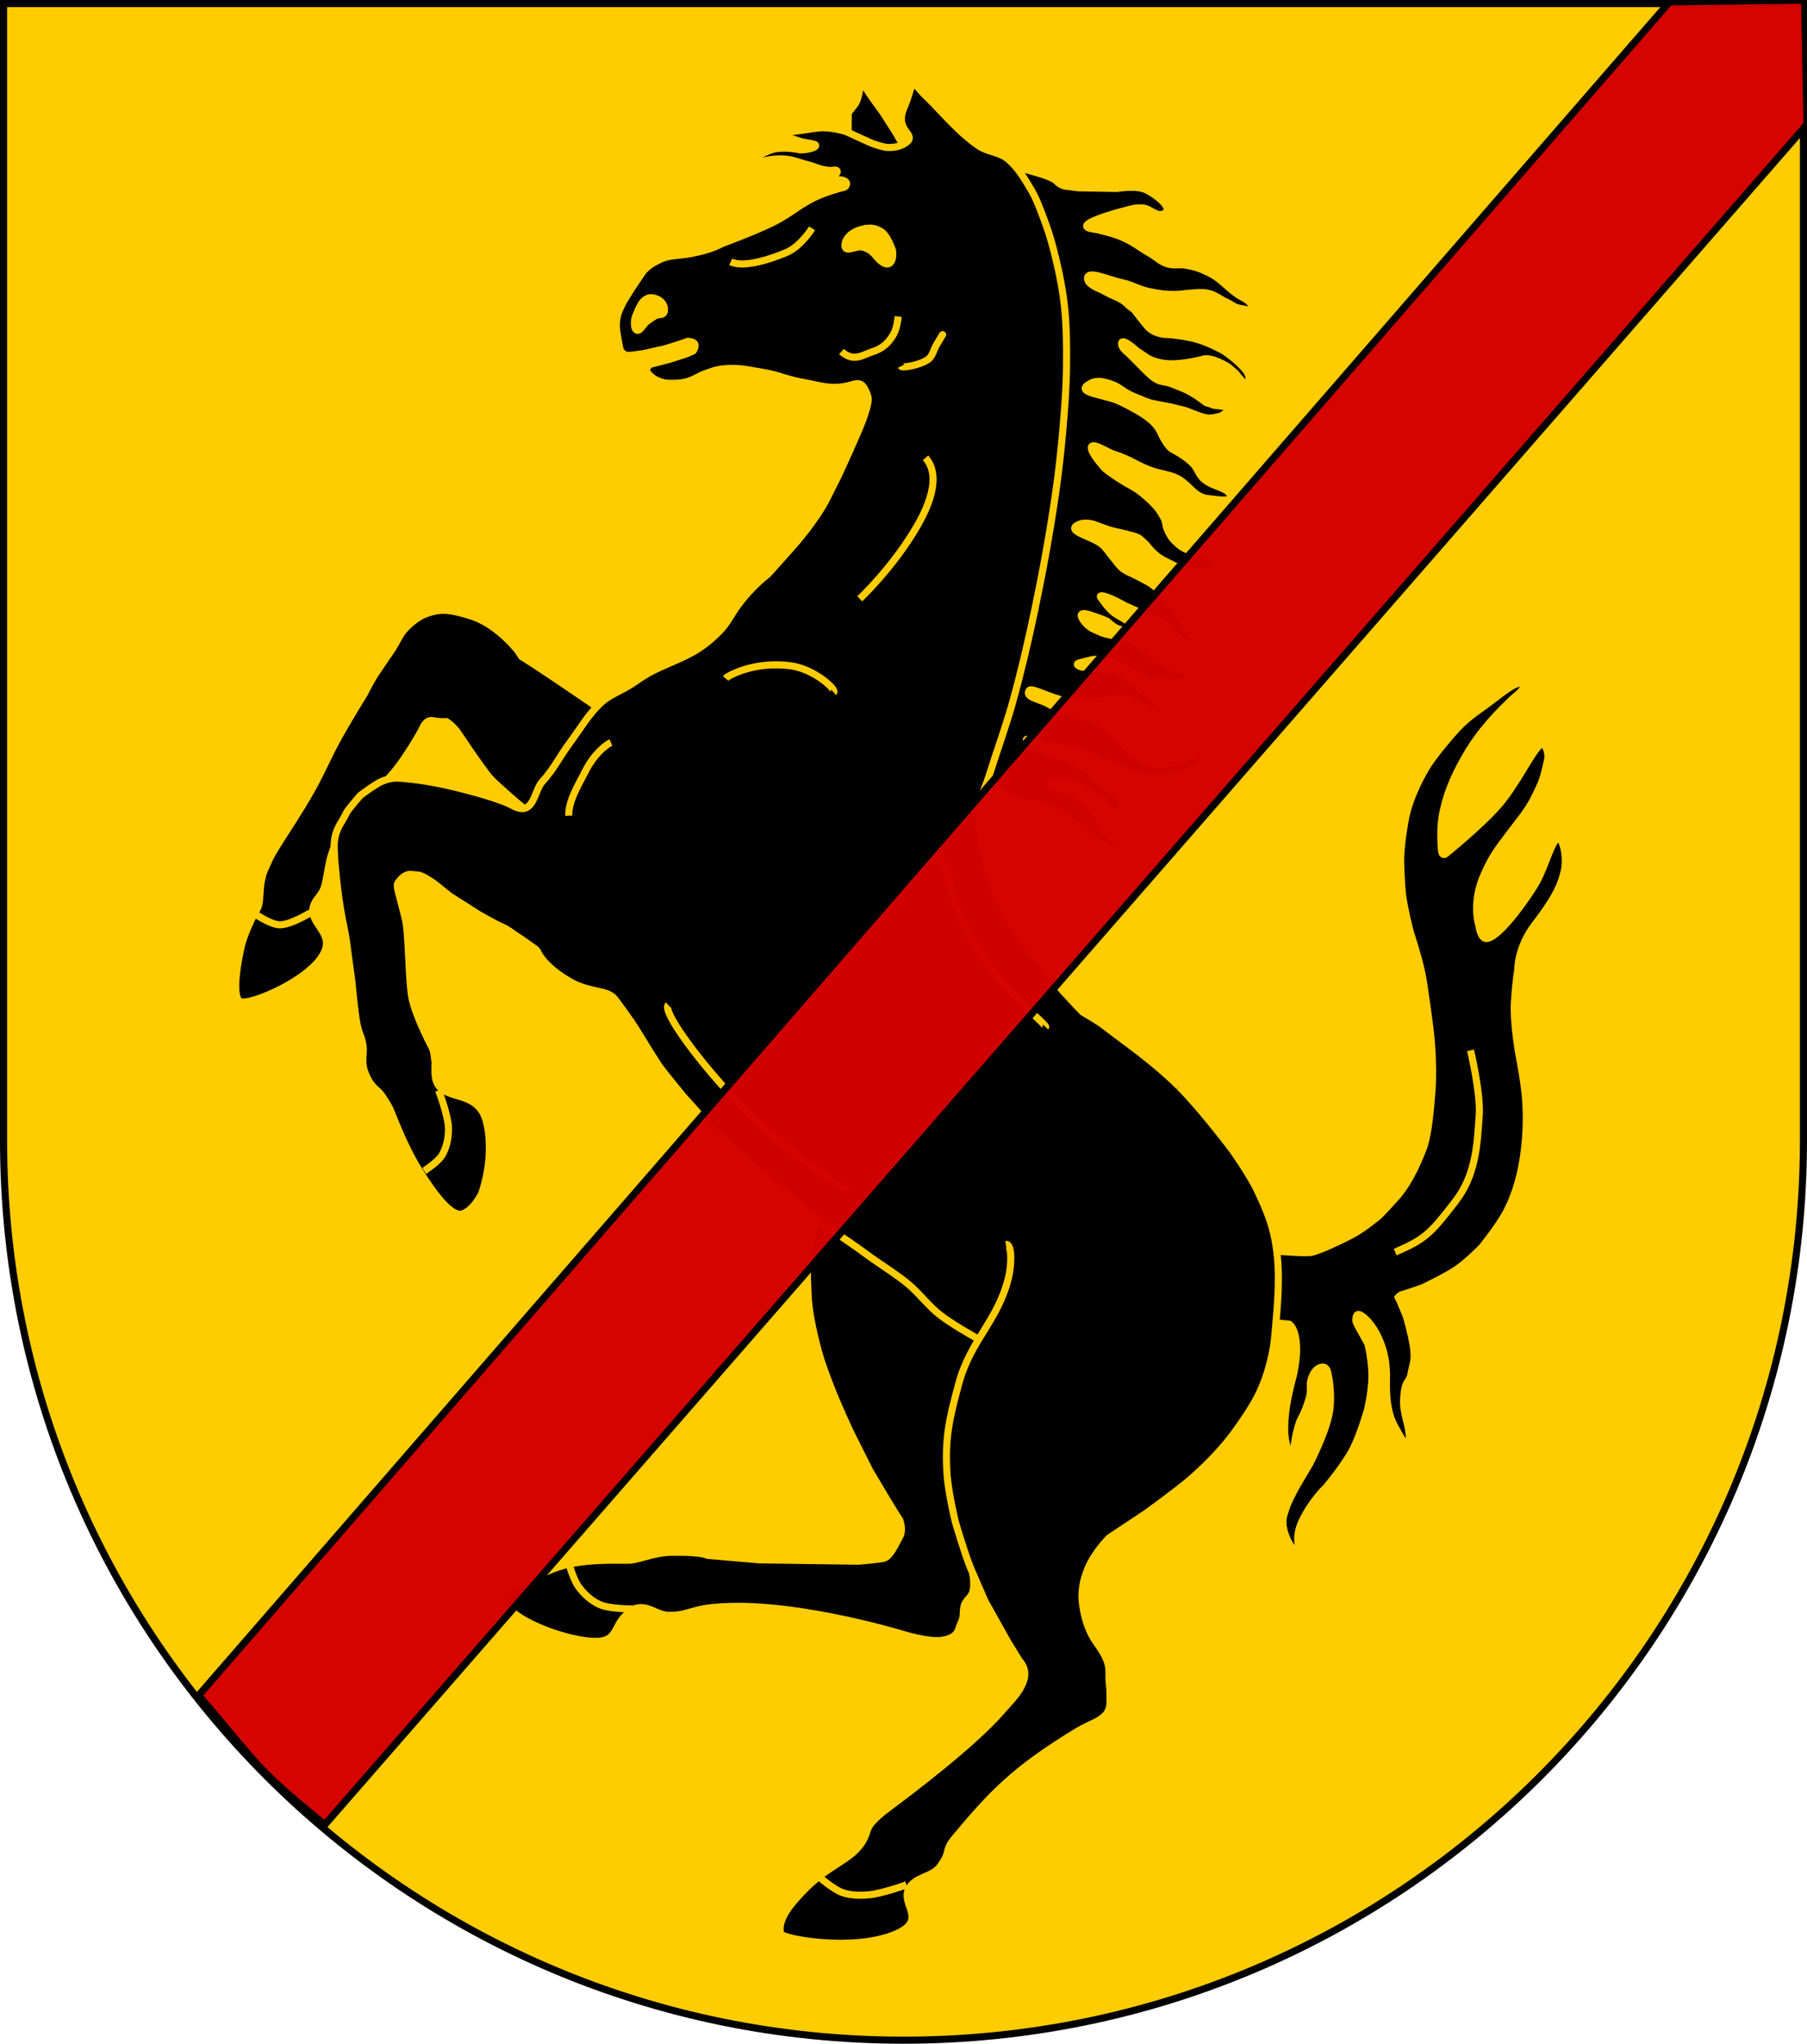
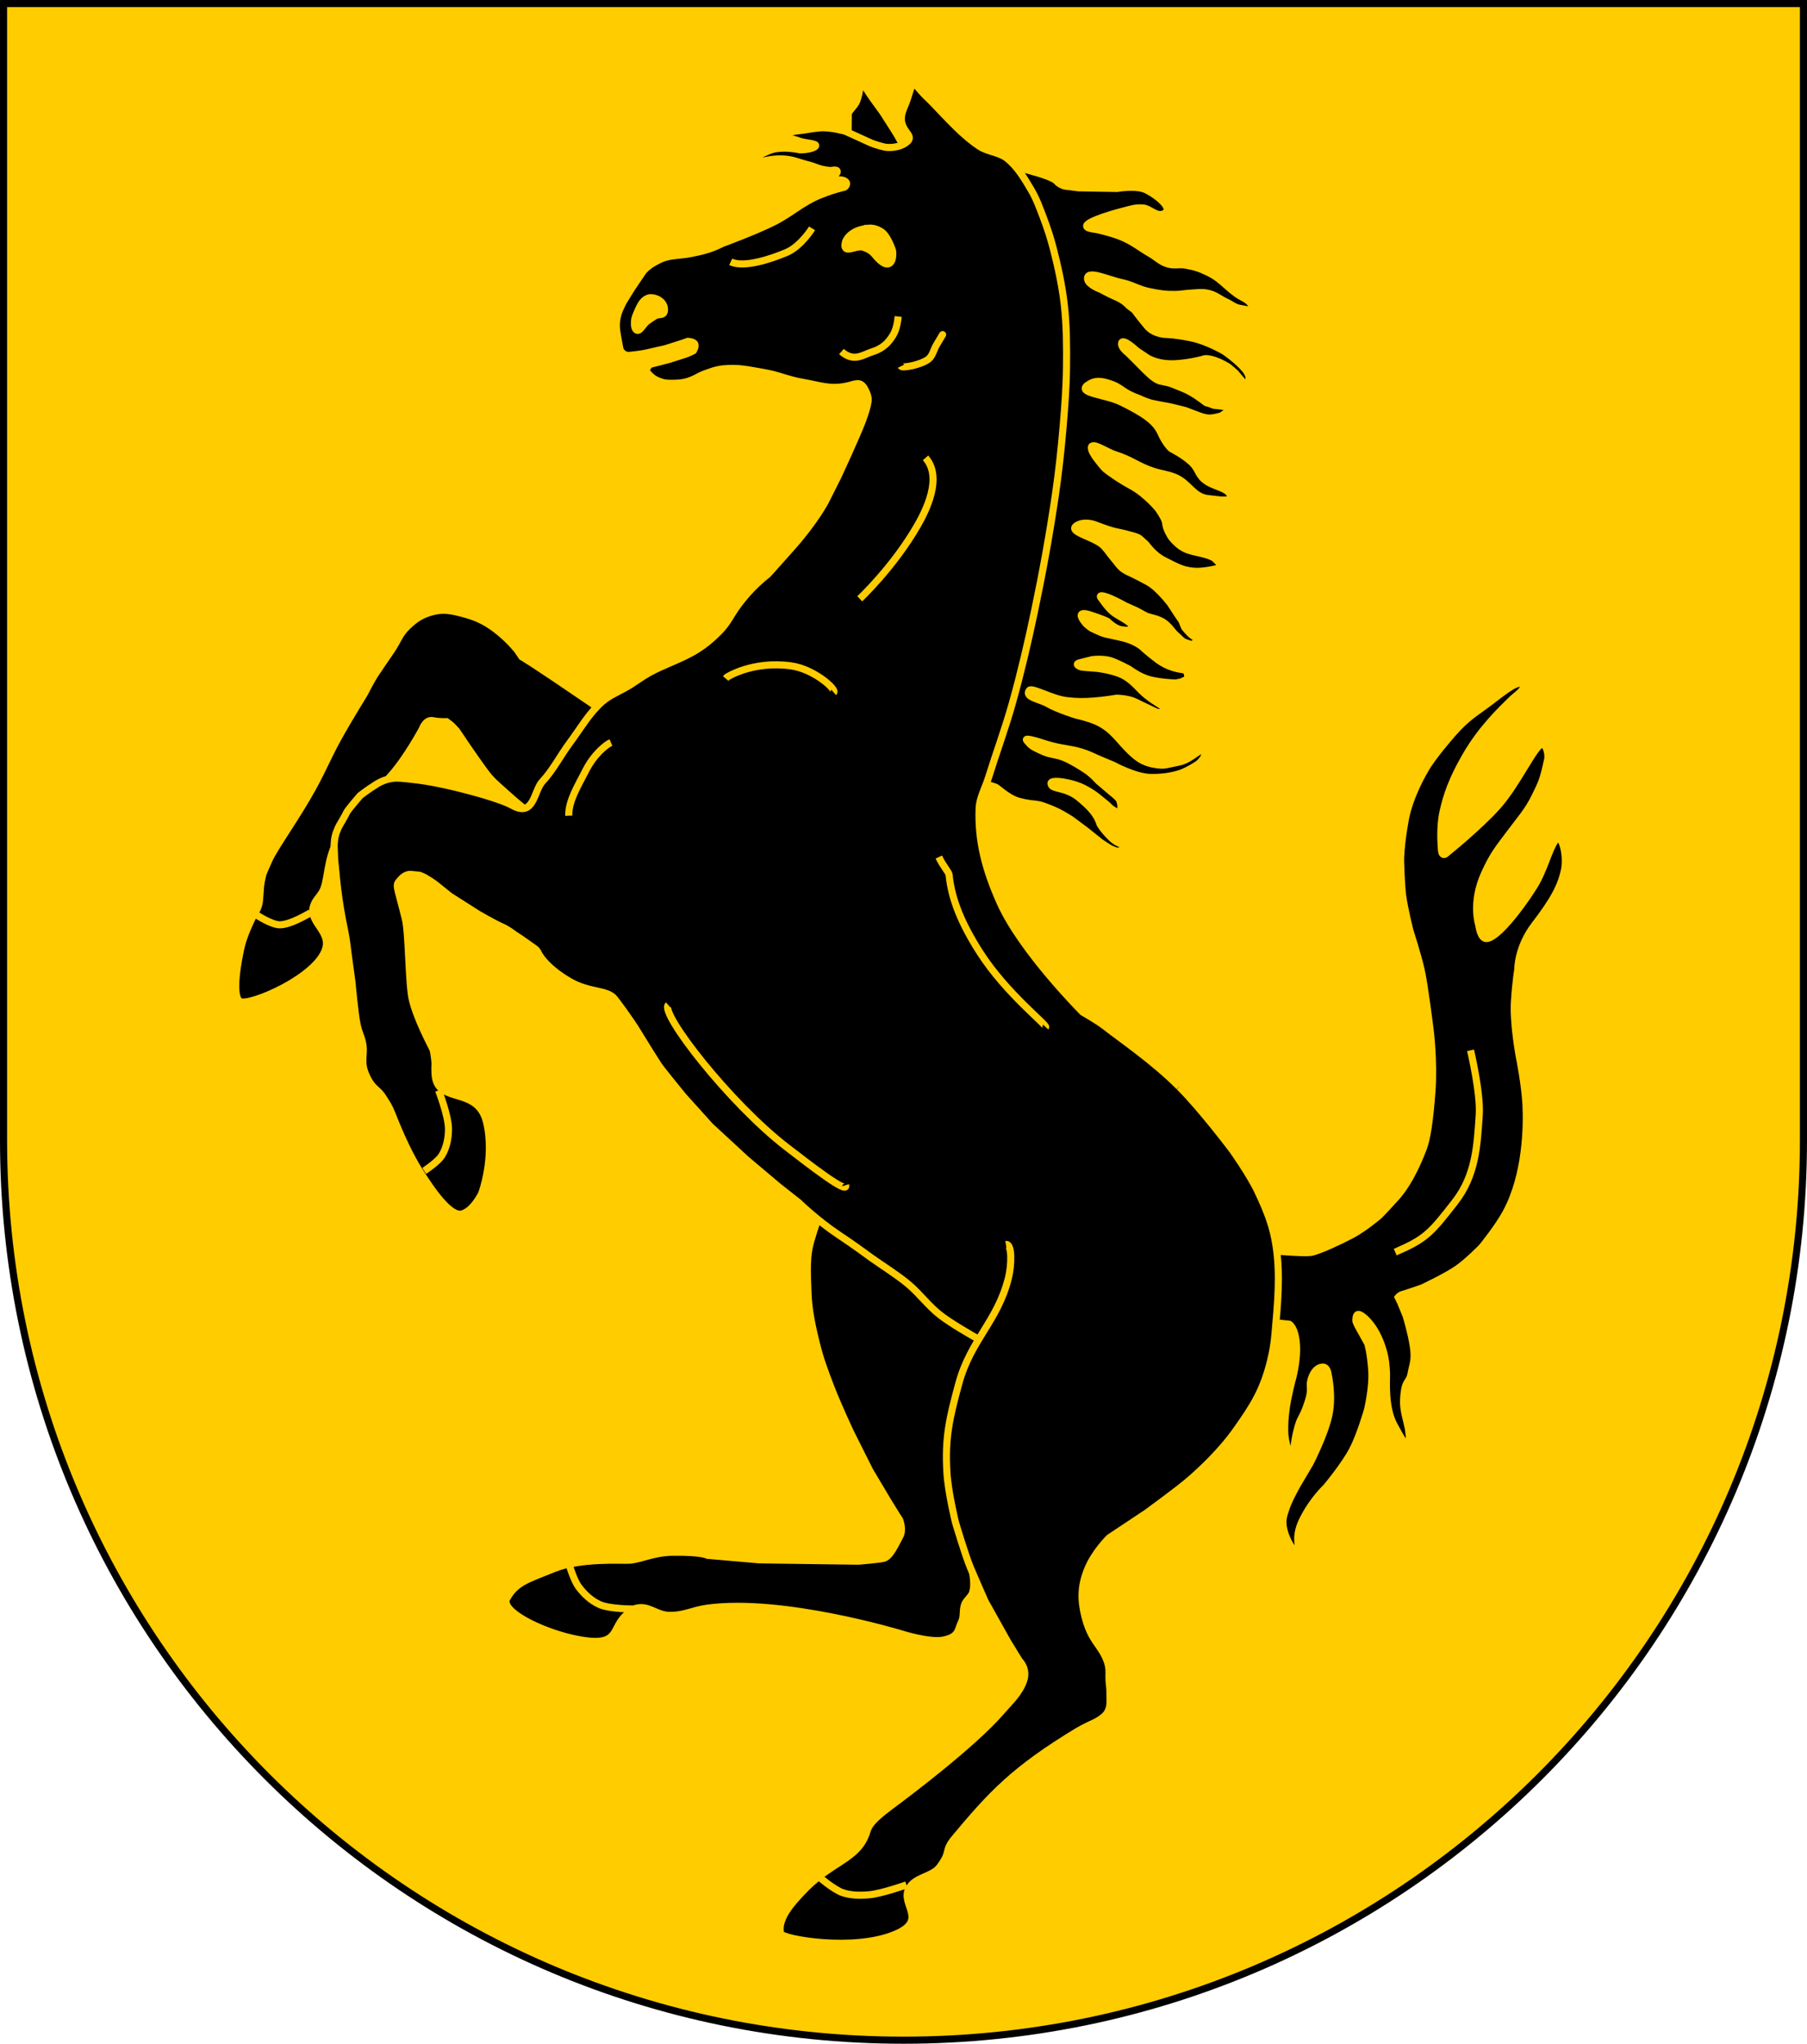
<svg xmlns="http://www.w3.org/2000/svg" xmlns:ns1="http://www.inkscape.org/namespaces/inkscape" xmlns:ns2="http://sodipodi.sourceforge.net/DTD/sodipodi-0.dtd" width="763" height="863" id="svg2" version="1.1" ns1:version="0.48.4 r9939" ns2:docname="Wappen_Baronie_Brendiltal.svg">
  <defs id="defs4">
    <ns1:perspective ns2:type="inkscape:persp3d" ns1:vp_x="0 : 526.18109 : 1" ns1:vp_y="0 : 1000 : 0" ns1:vp_z="744.09448 : 526.18109 : 1" ns1:persp3d-origin="372.04724 : 350.78739 : 1" id="perspective10" />
    <ns1:perspective id="perspective2828" ns1:persp3d-origin="0.5 : 0.33333333 : 1" ns1:vp_z="1 : 0.5 : 1" ns1:vp_y="0 : 1000 : 0" ns1:vp_x="0 : 0.5 : 1" ns2:type="inkscape:persp3d" />
    <ns1:perspective id="perspective2828-7" ns1:persp3d-origin="0.5 : 0.33333333 : 1" ns1:vp_z="1 : 0.5 : 1" ns1:vp_y="0 : 1000 : 0" ns1:vp_x="0 : 0.5 : 1" ns2:type="inkscape:persp3d" />
    <ns1:perspective id="perspective3640" ns1:persp3d-origin="0.5 : 0.33333333 : 1" ns1:vp_z="1 : 0.5 : 1" ns1:vp_y="0 : 1000 : 0" ns1:vp_x="0 : 0.5 : 1" ns2:type="inkscape:persp3d" />
    <ns1:perspective id="perspective3670" ns1:persp3d-origin="0.5 : 0.33333333 : 1" ns1:vp_z="1 : 0.5 : 1" ns1:vp_y="0 : 1000 : 0" ns1:vp_x="0 : 0.5 : 1" ns2:type="inkscape:persp3d" />
    <ns1:perspective id="perspective3693" ns1:persp3d-origin="0.5 : 0.33333333 : 1" ns1:vp_z="1 : 0.5 : 1" ns1:vp_y="0 : 1000 : 0" ns1:vp_x="0 : 0.5 : 1" ns2:type="inkscape:persp3d" />
    <ns1:perspective id="perspective3720" ns1:persp3d-origin="0.5 : 0.33333333 : 1" ns1:vp_z="1 : 0.5 : 1" ns1:vp_y="0 : 1000 : 0" ns1:vp_x="0 : 0.5 : 1" ns2:type="inkscape:persp3d" />
    <ns1:perspective id="perspective3747" ns1:persp3d-origin="0.5 : 0.33333333 : 1" ns1:vp_z="1 : 0.5 : 1" ns1:vp_y="0 : 1000 : 0" ns1:vp_x="0 : 0.5 : 1" ns2:type="inkscape:persp3d" />
    <ns1:perspective id="perspective3763" ns1:persp3d-origin="0.5 : 0.33333333 : 1" ns1:vp_z="1 : 0.5 : 1" ns1:vp_y="0 : 1000 : 0" ns1:vp_x="0 : 0.5 : 1" ns2:type="inkscape:persp3d" />
    <ns1:perspective id="perspective3792" ns1:persp3d-origin="0.5 : 0.33333333 : 1" ns1:vp_z="1 : 0.5 : 1" ns1:vp_y="0 : 1000 : 0" ns1:vp_x="0 : 0.5 : 1" ns2:type="inkscape:persp3d" />
    <ns1:perspective id="perspective3814" ns1:persp3d-origin="0.5 : 0.33333333 : 1" ns1:vp_z="1 : 0.5 : 1" ns1:vp_y="0 : 1000 : 0" ns1:vp_x="0 : 0.5 : 1" ns2:type="inkscape:persp3d" />
    <ns1:perspective id="perspective3841" ns1:persp3d-origin="0.5 : 0.33333333 : 1" ns1:vp_z="1 : 0.5 : 1" ns1:vp_y="0 : 1000 : 0" ns1:vp_x="0 : 0.5 : 1" ns2:type="inkscape:persp3d" />
    <ns1:perspective id="perspective3841-5" ns1:persp3d-origin="0.5 : 0.33333333 : 1" ns1:vp_z="1 : 0.5 : 1" ns1:vp_y="0 : 1000 : 0" ns1:vp_x="0 : 0.5 : 1" ns2:type="inkscape:persp3d" />
    <ns1:perspective id="perspective3872" ns1:persp3d-origin="0.5 : 0.33333333 : 1" ns1:vp_z="1 : 0.5 : 1" ns1:vp_y="0 : 1000 : 0" ns1:vp_x="0 : 0.5 : 1" ns2:type="inkscape:persp3d" />
    <ns1:perspective id="perspective3898" ns1:persp3d-origin="0.5 : 0.33333333 : 1" ns1:vp_z="1 : 0.5 : 1" ns1:vp_y="0 : 1000 : 0" ns1:vp_x="0 : 0.5 : 1" ns2:type="inkscape:persp3d" />
    <ns1:perspective id="perspective3920" ns1:persp3d-origin="0.5 : 0.33333333 : 1" ns1:vp_z="1 : 0.5 : 1" ns1:vp_y="0 : 1000 : 0" ns1:vp_x="0 : 0.5 : 1" ns2:type="inkscape:persp3d" />
    <ns1:perspective id="perspective2860" ns1:persp3d-origin="0.5 : 0.33333333 : 1" ns1:vp_z="1 : 0.5 : 1" ns1:vp_y="0 : 1000 : 0" ns1:vp_x="0 : 0.5 : 1" ns2:type="inkscape:persp3d" />
    <ns1:perspective id="perspective3672" ns1:persp3d-origin="0.5 : 0.33333333 : 1" ns1:vp_z="1 : 0.5 : 1" ns1:vp_y="0 : 1000 : 0" ns1:vp_x="0 : 0.5 : 1" ns2:type="inkscape:persp3d" />
    <ns1:perspective id="perspective3695" ns1:persp3d-origin="0.5 : 0.33333333 : 1" ns1:vp_z="1 : 0.5 : 1" ns1:vp_y="0 : 1000 : 0" ns1:vp_x="0 : 0.5 : 1" ns2:type="inkscape:persp3d" />
    <ns1:perspective id="perspective3261" ns1:persp3d-origin="0.5 : 0.33333333 : 1" ns1:vp_z="1 : 0.5 : 1" ns1:vp_y="0 : 1000 : 0" ns1:vp_x="0 : 0.5 : 1" ns2:type="inkscape:persp3d" />
    <ns1:perspective id="perspective2828-1" ns1:persp3d-origin="0.5 : 0.33333333 : 1" ns1:vp_z="1 : 0.5 : 1" ns1:vp_y="0 : 1000 : 0" ns1:vp_x="0 : 0.5 : 1" ns2:type="inkscape:persp3d" />
    <ns1:perspective id="perspective3652" ns1:persp3d-origin="0.5 : 0.33333333 : 1" ns1:vp_z="1 : 0.5 : 1" ns1:vp_y="0 : 1000 : 0" ns1:vp_x="0 : 0.5 : 1" ns2:type="inkscape:persp3d" />
    <ns1:perspective id="perspective3652-2" ns1:persp3d-origin="0.5 : 0.33333333 : 1" ns1:vp_z="1 : 0.5 : 1" ns1:vp_y="0 : 1000 : 0" ns1:vp_x="0 : 0.5 : 1" ns2:type="inkscape:persp3d" />
    <ns1:perspective id="perspective3652-5" ns1:persp3d-origin="0.5 : 0.33333333 : 1" ns1:vp_z="1 : 0.5 : 1" ns1:vp_y="0 : 1000 : 0" ns1:vp_x="0 : 0.5 : 1" ns2:type="inkscape:persp3d" />
    <ns1:perspective id="perspective3727" ns1:persp3d-origin="0.5 : 0.33333333 : 1" ns1:vp_z="1 : 0.5 : 1" ns1:vp_y="0 : 1000 : 0" ns1:vp_x="0 : 0.5 : 1" ns2:type="inkscape:persp3d" />
    <ns1:perspective id="perspective3843" ns1:persp3d-origin="0.5 : 0.33333333 : 1" ns1:vp_z="1 : 0.5 : 1" ns1:vp_y="0 : 1000 : 0" ns1:vp_x="0 : 0.5 : 1" ns2:type="inkscape:persp3d" />
    <ns1:perspective id="perspective3970" ns1:persp3d-origin="0.5 : 0.33333333 : 1" ns1:vp_z="1 : 0.5 : 1" ns1:vp_y="0 : 1000 : 0" ns1:vp_x="0 : 0.5 : 1" ns2:type="inkscape:persp3d" />
    <ns1:perspective id="perspective4007" ns1:persp3d-origin="0.5 : 0.33333333 : 1" ns1:vp_z="1 : 0.5 : 1" ns1:vp_y="0 : 1000 : 0" ns1:vp_x="0 : 0.5 : 1" ns2:type="inkscape:persp3d" />
    <ns1:perspective id="perspective4062" ns1:persp3d-origin="0.5 : 0.33333333 : 1" ns1:vp_z="1 : 0.5 : 1" ns1:vp_y="0 : 1000 : 0" ns1:vp_x="0 : 0.5 : 1" ns2:type="inkscape:persp3d" />
    <ns1:perspective id="perspective4153" ns1:persp3d-origin="0.5 : 0.33333333 : 1" ns1:vp_z="1 : 0.5 : 1" ns1:vp_y="0 : 1000 : 0" ns1:vp_x="0 : 0.5 : 1" ns2:type="inkscape:persp3d" />
    <ns1:perspective id="perspective4316" ns1:persp3d-origin="0.5 : 0.33333333 : 1" ns1:vp_z="1 : 0.5 : 1" ns1:vp_y="0 : 1000 : 0" ns1:vp_x="0 : 0.5 : 1" ns2:type="inkscape:persp3d" />
    <ns1:perspective id="perspective4316-9" ns1:persp3d-origin="0.5 : 0.33333333 : 1" ns1:vp_z="1 : 0.5 : 1" ns1:vp_y="0 : 1000 : 0" ns1:vp_x="0 : 0.5 : 1" ns2:type="inkscape:persp3d" />
    <ns1:perspective id="perspective3098" ns1:persp3d-origin="0.5 : 0.33333333 : 1" ns1:vp_z="1 : 0.5 : 1" ns1:vp_y="0 : 1000 : 0" ns1:vp_x="0 : 0.5 : 1" ns2:type="inkscape:persp3d" />
    <ns1:perspective id="perspective3122" ns1:persp3d-origin="0.5 : 0.33333333 : 1" ns1:vp_z="1 : 0.5 : 1" ns1:vp_y="0 : 1000 : 0" ns1:vp_x="0 : 0.5 : 1" ns2:type="inkscape:persp3d" />
    <ns1:perspective id="perspective3146" ns1:persp3d-origin="0.5 : 0.33333333 : 1" ns1:vp_z="1 : 0.5 : 1" ns1:vp_y="0 : 1000 : 0" ns1:vp_x="0 : 0.5 : 1" ns2:type="inkscape:persp3d" />
    <ns1:perspective id="perspective3146-0" ns1:persp3d-origin="0.5 : 0.33333333 : 1" ns1:vp_z="1 : 0.5 : 1" ns1:vp_y="0 : 1000 : 0" ns1:vp_x="0 : 0.5 : 1" ns2:type="inkscape:persp3d" />
    <ns1:perspective id="perspective3177" ns1:persp3d-origin="0.5 : 0.33333333 : 1" ns1:vp_z="1 : 0.5 : 1" ns1:vp_y="0 : 1000 : 0" ns1:vp_x="0 : 0.5 : 1" ns2:type="inkscape:persp3d" />
    <ns1:perspective id="perspective3177-8" ns1:persp3d-origin="0.5 : 0.33333333 : 1" ns1:vp_z="1 : 0.5 : 1" ns1:vp_y="0 : 1000 : 0" ns1:vp_x="0 : 0.5 : 1" ns2:type="inkscape:persp3d" />
    <ns1:perspective id="perspective3208" ns1:persp3d-origin="0.5 : 0.33333333 : 1" ns1:vp_z="1 : 0.5 : 1" ns1:vp_y="0 : 1000 : 0" ns1:vp_x="0 : 0.5 : 1" ns2:type="inkscape:persp3d" />
    <ns1:perspective id="perspective3208-4" ns1:persp3d-origin="0.5 : 0.33333333 : 1" ns1:vp_z="1 : 0.5 : 1" ns1:vp_y="0 : 1000 : 0" ns1:vp_x="0 : 0.5 : 1" ns2:type="inkscape:persp3d" />
    <ns1:perspective id="perspective3208-5" ns1:persp3d-origin="0.5 : 0.33333333 : 1" ns1:vp_z="1 : 0.5 : 1" ns1:vp_y="0 : 1000 : 0" ns1:vp_x="0 : 0.5 : 1" ns2:type="inkscape:persp3d" />
    <ns1:perspective id="perspective3706" ns1:persp3d-origin="0.5 : 0.33333333 : 1" ns1:vp_z="1 : 0.5 : 1" ns1:vp_y="0 : 1000 : 0" ns1:vp_x="0 : 0.5 : 1" ns2:type="inkscape:persp3d" />
    <ns1:perspective id="perspective3728" ns1:persp3d-origin="0.5 : 0.33333333 : 1" ns1:vp_z="1 : 0.5 : 1" ns1:vp_y="0 : 1000 : 0" ns1:vp_x="0 : 0.5 : 1" ns2:type="inkscape:persp3d" />
    <ns1:perspective id="perspective3750" ns1:persp3d-origin="0.5 : 0.33333333 : 1" ns1:vp_z="1 : 0.5 : 1" ns1:vp_y="0 : 1000 : 0" ns1:vp_x="0 : 0.5 : 1" ns2:type="inkscape:persp3d" />
    <ns1:perspective id="perspective3778" ns1:persp3d-origin="0.5 : 0.33333333 : 1" ns1:vp_z="1 : 0.5 : 1" ns1:vp_y="0 : 1000 : 0" ns1:vp_x="0 : 0.5 : 1" ns2:type="inkscape:persp3d" />
    <ns1:perspective id="perspective3800" ns1:persp3d-origin="0.5 : 0.33333333 : 1" ns1:vp_z="1 : 0.5 : 1" ns1:vp_y="0 : 1000 : 0" ns1:vp_x="0 : 0.5 : 1" ns2:type="inkscape:persp3d" />
    <ns1:perspective id="perspective3837" ns1:persp3d-origin="0.5 : 0.33333333 : 1" ns1:vp_z="1 : 0.5 : 1" ns1:vp_y="0 : 1000 : 0" ns1:vp_x="0 : 0.5 : 1" ns2:type="inkscape:persp3d" />
    <ns1:perspective id="perspective3904" ns1:persp3d-origin="0.5 : 0.33333333 : 1" ns1:vp_z="1 : 0.5 : 1" ns1:vp_y="0 : 1000 : 0" ns1:vp_x="0 : 0.5 : 1" ns2:type="inkscape:persp3d" />
    <ns1:perspective id="perspective3904-4" ns1:persp3d-origin="0.5 : 0.33333333 : 1" ns1:vp_z="1 : 0.5 : 1" ns1:vp_y="0 : 1000 : 0" ns1:vp_x="0 : 0.5 : 1" ns2:type="inkscape:persp3d" />
    <ns1:perspective id="perspective3904-3" ns1:persp3d-origin="0.5 : 0.33333333 : 1" ns1:vp_z="1 : 0.5 : 1" ns1:vp_y="0 : 1000 : 0" ns1:vp_x="0 : 0.5 : 1" ns2:type="inkscape:persp3d" />
    <ns1:perspective id="perspective3953" ns1:persp3d-origin="0.5 : 0.33333333 : 1" ns1:vp_z="1 : 0.5 : 1" ns1:vp_y="0 : 1000 : 0" ns1:vp_x="0 : 0.5 : 1" ns2:type="inkscape:persp3d" />
    <ns1:perspective id="perspective3975" ns1:persp3d-origin="0.5 : 0.33333333 : 1" ns1:vp_z="1 : 0.5 : 1" ns1:vp_y="0 : 1000 : 0" ns1:vp_x="0 : 0.5 : 1" ns2:type="inkscape:persp3d" />
    <ns1:perspective id="perspective3975-8" ns1:persp3d-origin="0.5 : 0.33333333 : 1" ns1:vp_z="1 : 0.5 : 1" ns1:vp_y="0 : 1000 : 0" ns1:vp_x="0 : 0.5 : 1" ns2:type="inkscape:persp3d" />
    <ns1:perspective id="perspective3975-7" ns1:persp3d-origin="0.5 : 0.33333333 : 1" ns1:vp_z="1 : 0.5 : 1" ns1:vp_y="0 : 1000 : 0" ns1:vp_x="0 : 0.5 : 1" ns2:type="inkscape:persp3d" />
    <ns1:perspective id="perspective2858" ns1:persp3d-origin="0.5 : 0.33333333 : 1" ns1:vp_z="1 : 0.5 : 1" ns1:vp_y="0 : 1000 : 0" ns1:vp_x="0 : 0.5 : 1" ns2:type="inkscape:persp3d" />
    <ns1:perspective id="perspective4105" ns1:persp3d-origin="0.5 : 0.33333333 : 1" ns1:vp_z="1 : 0.5 : 1" ns1:vp_y="0 : 1000 : 0" ns1:vp_x="0 : 0.5 : 1" ns2:type="inkscape:persp3d" />
    <ns1:perspective id="perspective4123" ns1:persp3d-origin="0.5 : 0.33333333 : 1" ns1:vp_z="1 : 0.5 : 1" ns1:vp_y="0 : 1000 : 0" ns1:vp_x="0 : 0.5 : 1" ns2:type="inkscape:persp3d" />
    <ns1:perspective id="perspective4137" ns1:persp3d-origin="0.5 : 0.33333333 : 1" ns1:vp_z="1 : 0.5 : 1" ns1:vp_y="0 : 1000 : 0" ns1:vp_x="0 : 0.5 : 1" ns2:type="inkscape:persp3d" />
    <ns1:perspective id="perspective4151" ns1:persp3d-origin="0.5 : 0.33333333 : 1" ns1:vp_z="1 : 0.5 : 1" ns1:vp_y="0 : 1000 : 0" ns1:vp_x="0 : 0.5 : 1" ns2:type="inkscape:persp3d" />
    <ns1:perspective id="perspective4165" ns1:persp3d-origin="0.5 : 0.33333333 : 1" ns1:vp_z="1 : 0.5 : 1" ns1:vp_y="0 : 1000 : 0" ns1:vp_x="0 : 0.5 : 1" ns2:type="inkscape:persp3d" />
    <ns1:perspective id="perspective4904" ns1:persp3d-origin="0.5 : 0.33333333 : 1" ns1:vp_z="1 : 0.5 : 1" ns1:vp_y="0 : 1000 : 0" ns1:vp_x="0 : 0.5 : 1" ns2:type="inkscape:persp3d" />
    <filter id="filter3021-3" ns1:label="Specular light" ns1:menu="ABCs" ns1:menu-tooltip="Basic specular bevel to use for building textures" color-interpolation-filters="sRGB">
      <feGaussianBlur id="feGaussianBlur3023-4" result="result0" in="SourceAlpha" stdDeviation="6" />
      <feSpecularLighting id="feSpecularLighting3025-4" specularExponent="25" specularConstant="1" surfaceScale="10" lighting-color="#ffffff" result="result1" in="result0">
        <feDistantLight id="feDistantLight3027-6" azimuth="235" elevation="45" />
      </feSpecularLighting>
      <feComposite k4="0" k1="0" id="feComposite3029-0" in2="result1" k3="1" k2="1" operator="arithmetic" result="result4" in="SourceGraphic" />
      <feComposite id="feComposite3031-6" in2="SourceAlpha" operator="in" result="result2" in="result4" />
    </filter>
    <filter id="filter3021" ns1:label="Specular light" ns1:menu="ABCs" ns1:menu-tooltip="Basic specular bevel to use for building textures" color-interpolation-filters="sRGB">
      <feGaussianBlur id="feGaussianBlur3023" result="result0" in="SourceAlpha" stdDeviation="6" />
      <feSpecularLighting id="feSpecularLighting3025" specularExponent="25" specularConstant="1" surfaceScale="10" lighting-color="#ffffff" result="result1" in="result0">
        <feDistantLight id="feDistantLight3027" azimuth="235" elevation="45" />
      </feSpecularLighting>
      <feComposite k4="0" k1="0" id="feComposite3029" in2="result1" k3="1" k2="1" operator="arithmetic" result="result4" in="SourceGraphic" />
      <feComposite id="feComposite3031" in2="SourceAlpha" operator="in" result="result2" in="result4" />
    </filter>
    <filter id="filter2820-0" ns1:label="Specular light" ns1:menu="ABCs" ns1:menu-tooltip="Basic specular bevel to use for building textures" color-interpolation-filters="sRGB">
      <feGaussianBlur id="feGaussianBlur2822-9" result="result0" in="SourceAlpha" stdDeviation="6" />
      <feSpecularLighting id="feSpecularLighting2824-00" specularExponent="25" specularConstant="1" surfaceScale="10" lighting-color="#ffffff" result="result1" in="result0">
        <feDistantLight id="feDistantLight2826-61" azimuth="235" elevation="45" />
      </feSpecularLighting>
      <feComposite k4="0" k1="0" id="feComposite2828-3" in2="result1" k3="1" k2="1" operator="arithmetic" result="result4" in="SourceGraphic" />
      <feComposite id="feComposite2830-8" in2="SourceAlpha" operator="in" result="result2" in="result4" />
    </filter>
    <filter id="filter2820-8" ns1:label="Specular light" ns1:menu="ABCs" ns1:menu-tooltip="Basic specular bevel to use for building textures" color-interpolation-filters="sRGB">
      <feGaussianBlur id="feGaussianBlur2822-65" result="result0" in="SourceAlpha" stdDeviation="6" />
      <feSpecularLighting id="feSpecularLighting2824-0" specularExponent="25" specularConstant="1" surfaceScale="10" lighting-color="#ffffff" result="result1" in="result0">
        <feDistantLight id="feDistantLight2826-28" azimuth="235" elevation="45" />
      </feSpecularLighting>
      <feComposite k4="0" k1="0" id="feComposite2828-60" in2="result1" k3="1" k2="1" operator="arithmetic" result="result4" in="SourceGraphic" />
      <feComposite id="feComposite2830-24" in2="SourceAlpha" operator="in" result="result2" in="result4" />
    </filter>
    <filter id="filter2820-3" ns1:label="Specular light" ns1:menu="ABCs" ns1:menu-tooltip="Basic specular bevel to use for building textures" color-interpolation-filters="sRGB">
      <feGaussianBlur id="feGaussianBlur2822-8" result="result0" in="SourceAlpha" stdDeviation="6" />
      <feSpecularLighting id="feSpecularLighting2824-74" specularExponent="25" specularConstant="1" surfaceScale="10" lighting-color="#ffffff" result="result1" in="result0">
        <feDistantLight id="feDistantLight2826-2" azimuth="235" elevation="45" />
      </feSpecularLighting>
      <feComposite k4="0" k1="0" id="feComposite2828-7" in2="result1" k3="1" k2="1" operator="arithmetic" result="result4" in="SourceGraphic" />
      <feComposite id="feComposite2830-79" in2="SourceAlpha" operator="in" result="result2" in="result4" />
    </filter>
    <filter id="filter2820-9" ns1:label="Specular light" ns1:menu="ABCs" ns1:menu-tooltip="Basic specular bevel to use for building textures" color-interpolation-filters="sRGB">
      <feGaussianBlur id="feGaussianBlur2822-5" result="result0" in="SourceAlpha" stdDeviation="6" />
      <feSpecularLighting id="feSpecularLighting2824-43" specularExponent="25" specularConstant="1" surfaceScale="10" lighting-color="#ffffff" result="result1" in="result0">
        <feDistantLight id="feDistantLight2826-1" azimuth="235" elevation="45" />
      </feSpecularLighting>
      <feComposite k4="0" k1="0" id="feComposite2828-2" in2="result1" k3="1" k2="1" operator="arithmetic" result="result4" in="SourceGraphic" />
      <feComposite id="feComposite2830-3" in2="SourceAlpha" operator="in" result="result2" in="result4" />
    </filter>
    <filter id="filter2820-21" ns1:label="Specular light" ns1:menu="ABCs" ns1:menu-tooltip="Basic specular bevel to use for building textures" color-interpolation-filters="sRGB">
      <feGaussianBlur id="feGaussianBlur2822-6" result="result0" in="SourceAlpha" stdDeviation="6" />
      <feSpecularLighting id="feSpecularLighting2824-8" specularExponent="25" specularConstant="1" surfaceScale="10" lighting-color="#ffffff" result="result1" in="result0">
        <feDistantLight id="feDistantLight2826-57" azimuth="235" elevation="45" />
      </feSpecularLighting>
      <feComposite k4="0" k1="0" id="feComposite2828-6" in2="result1" k3="1" k2="1" operator="arithmetic" result="result4" in="SourceGraphic" />
      <feComposite id="feComposite2830-1" in2="SourceAlpha" operator="in" result="result2" in="result4" />
    </filter>
    <filter id="filter2820-5" ns1:label="Specular light" ns1:menu="ABCs" ns1:menu-tooltip="Basic specular bevel to use for building textures" color-interpolation-filters="sRGB">
      <feGaussianBlur id="feGaussianBlur2822-2" result="result0" in="SourceAlpha" stdDeviation="6" />
      <feSpecularLighting id="feSpecularLighting2824-7" specularExponent="25" specularConstant="1" surfaceScale="10" lighting-color="#ffffff" result="result1" in="result0">
        <feDistantLight id="feDistantLight2826-6" azimuth="235" elevation="45" />
      </feSpecularLighting>
      <feComposite k4="0" k1="0" id="feComposite2828-14" in2="result1" k3="1" k2="1" operator="arithmetic" result="result4" in="SourceGraphic" />
      <feComposite id="feComposite2830-2" in2="SourceAlpha" operator="in" result="result2" in="result4" />
    </filter>
    <filter id="filter2820-2" ns1:label="Specular light" ns1:menu="ABCs" ns1:menu-tooltip="Basic specular bevel to use for building textures" color-interpolation-filters="sRGB">
      <feGaussianBlur id="feGaussianBlur2822-4" result="result0" in="SourceAlpha" stdDeviation="6" />
      <feSpecularLighting id="feSpecularLighting2824-5" specularExponent="25" specularConstant="1" surfaceScale="10" lighting-color="#ffffff" result="result1" in="result0">
        <feDistantLight id="feDistantLight2826-5" azimuth="235" elevation="45" />
      </feSpecularLighting>
      <feComposite k4="0" k1="0" id="feComposite2828-1" in2="result1" k3="1" k2="1" operator="arithmetic" result="result4" in="SourceGraphic" />
      <feComposite id="feComposite2830-7" in2="SourceAlpha" operator="in" result="result2" in="result4" />
    </filter>
    <filter id="filter2820-1" ns1:label="Specular light" ns1:menu="ABCs" ns1:menu-tooltip="Basic specular bevel to use for building textures" color-interpolation-filters="sRGB">
      <feGaussianBlur id="feGaussianBlur2822-7" result="result0" in="SourceAlpha" stdDeviation="6" />
      <feSpecularLighting id="feSpecularLighting2824-4" specularExponent="25" specularConstant="1" surfaceScale="10" lighting-color="#ffffff" result="result1" in="result0">
        <feDistantLight id="feDistantLight2826-0" azimuth="235" elevation="45" />
      </feSpecularLighting>
      <feComposite k4="0" k1="0" id="feComposite2828-9" in2="result1" k3="1" k2="1" operator="arithmetic" result="result4" in="SourceGraphic" />
      <feComposite id="feComposite2830-4" in2="SourceAlpha" operator="in" result="result2" in="result4" />
    </filter>
    <filter id="filter2820" ns1:label="Specular light" ns1:menu="ABCs" ns1:menu-tooltip="Basic specular bevel to use for building textures" color-interpolation-filters="sRGB">
      <feGaussianBlur id="feGaussianBlur2822" result="result0" in="SourceAlpha" stdDeviation="6" />
      <feSpecularLighting id="feSpecularLighting2824" specularExponent="25" specularConstant="1" surfaceScale="10" lighting-color="#ffffff" result="result1" in="result0">
        <feDistantLight id="feDistantLight2826" azimuth="235" elevation="45" />
      </feSpecularLighting>
      <feComposite k4="0" k1="0" id="feComposite2828" in2="result1" k3="1" k2="1" operator="arithmetic" result="result4" in="SourceGraphic" />
      <feComposite id="feComposite2830" in2="SourceAlpha" operator="in" result="result2" in="result4" />
    </filter>
    <filter id="filter3075" ns1:label="Specular light" ns1:menu="ABCs" ns1:menu-tooltip="Basic specular bevel to use for building textures" color-interpolation-filters="sRGB">
      <feGaussianBlur id="feGaussianBlur3077" result="result0" in="SourceAlpha" stdDeviation="6" />
      <feSpecularLighting id="feSpecularLighting3079" specularExponent="25" specularConstant="1" surfaceScale="10" lighting-color="#ffffff" result="result1" in="result0">
        <feDistantLight id="feDistantLight3081" azimuth="235" elevation="45" />
      </feSpecularLighting>
      <feComposite k4="0" k1="0" id="feComposite3083" in2="result1" k3="1" k2="1" operator="arithmetic" result="result4" in="SourceGraphic" />
      <feComposite id="feComposite3085" in2="SourceAlpha" operator="in" result="result2" in="result4" />
    </filter>
    <filter id="filter3091" ns1:label="Specular light" ns1:menu="ABCs" ns1:menu-tooltip="Basic specular bevel to use for building textures" color-interpolation-filters="sRGB">
      <feGaussianBlur id="feGaussianBlur3093" result="result0" in="SourceAlpha" stdDeviation="6" />
      <feSpecularLighting id="feSpecularLighting3095" specularExponent="25" specularConstant="1" surfaceScale="10" lighting-color="#ffffff" result="result1" in="result0">
        <feDistantLight id="feDistantLight3097" azimuth="235" elevation="45" />
      </feSpecularLighting>
      <feComposite k4="0" k1="0" id="feComposite3099" in2="result1" k3="1" k2="1" operator="arithmetic" result="result4" in="SourceGraphic" />
      <feComposite id="feComposite3101" in2="SourceAlpha" operator="in" result="result2" in="result4" />
    </filter>
    <ns1:perspective id="perspective3044" ns1:persp3d-origin="0.5 : 0.33333333 : 1" ns1:vp_z="1 : 0.5 : 1" ns1:vp_y="0 : 1000 : 0" ns1:vp_x="0 : 0.5 : 1" ns2:type="inkscape:persp3d" />
    <ns1:perspective id="perspective3075" ns1:persp3d-origin="0.5 : 0.33333333 : 1" ns1:vp_z="1 : 0.5 : 1" ns1:vp_y="0 : 1000 : 0" ns1:vp_x="0 : 0.5 : 1" ns2:type="inkscape:persp3d" />
    <ns1:perspective id="perspective2880" ns1:persp3d-origin="0.5 : 0.33333333 : 1" ns1:vp_z="1 : 0.5 : 1" ns1:vp_y="0 : 1000 : 0" ns1:vp_x="0 : 0.5 : 1" ns2:type="inkscape:persp3d" />
    <ns1:perspective id="perspective2880-1" ns1:persp3d-origin="0.5 : 0.33333333 : 1" ns1:vp_z="1 : 0.5 : 1" ns1:vp_y="0 : 1000 : 0" ns1:vp_x="0 : 0.5 : 1" ns2:type="inkscape:persp3d" />
    <ns1:perspective id="perspective3293" ns1:persp3d-origin="0.5 : 0.33333333 : 1" ns1:vp_z="1 : 0.5 : 1" ns1:vp_y="0 : 1000 : 0" ns1:vp_x="0 : 0.5 : 1" ns2:type="inkscape:persp3d" />
    <ns1:perspective id="perspective3315" ns1:persp3d-origin="0.5 : 0.33333333 : 1" ns1:vp_z="1 : 0.5 : 1" ns1:vp_y="0 : 1000 : 0" ns1:vp_x="0 : 0.5 : 1" ns2:type="inkscape:persp3d" />
    <ns1:perspective id="perspective3315-4" ns1:persp3d-origin="0.5 : 0.33333333 : 1" ns1:vp_z="1 : 0.5 : 1" ns1:vp_y="0 : 1000 : 0" ns1:vp_x="0 : 0.5 : 1" ns2:type="inkscape:persp3d" />
    <ns1:perspective id="perspective2970" ns1:persp3d-origin="0.5 : 0.33333333 : 1" ns1:vp_z="1 : 0.5 : 1" ns1:vp_y="0 : 1000 : 0" ns1:vp_x="0 : 0.5 : 1" ns2:type="inkscape:persp3d" />
    <ns1:perspective id="perspective2992" ns1:persp3d-origin="0.5 : 0.33333333 : 1" ns1:vp_z="1 : 0.5 : 1" ns1:vp_y="0 : 1000 : 0" ns1:vp_x="0 : 0.5 : 1" ns2:type="inkscape:persp3d" />
    <ns1:perspective id="perspective4137-1" ns1:persp3d-origin="0.5 : 0.33333333 : 1" ns1:vp_z="1 : 0.5 : 1" ns1:vp_y="0 : 1000 : 0" ns1:vp_x="0 : 0.5 : 1" ns2:type="inkscape:persp3d" />
    <ns1:perspective id="perspective3699" ns1:persp3d-origin="0.5 : 0.33333333 : 1" ns1:vp_z="1 : 0.5 : 1" ns1:vp_y="0 : 1000 : 0" ns1:vp_x="0 : 0.5 : 1" ns2:type="inkscape:persp3d" />
  </defs>
  <ns2:namedview id="base" pagecolor="#ffffff" bordercolor="#666666" borderopacity="1.0" ns1:pageopacity="0.0" ns1:pageshadow="2" ns1:zoom="0.7" ns1:cx="344.43549" ns1:cy="398.84072" ns1:document-units="px" ns1:current-layer="layer1" showgrid="false" ns1:window-width="1600" ns1:window-height="850" ns1:window-x="-8" ns1:window-y="-8" ns1:window-maximized="1">
    <ns1:grid type="xygrid" id="grid2816" empspacing="5" visible="true" enabled="true" snapvisiblegridlinesonly="true" />
  </ns2:namedview>
  <g ns1:label="Ebene 1" ns1:groupmode="layer" id="layer1" transform="translate(-1.644,-192.036)">
    <path style="fill:#ffcc00;fill-opacity:1;stroke:#000000;stroke-width:3;stroke-miterlimit:4;stroke-opacity:1;stroke-dasharray:none" d="m 3.144,193.536 0,480 c 0,209.868 170.132,380 380,380 209.868,0 380,-170.132 380,-380 l 0,-480 -760,0 z" id="path2850-1" />
    <g id="g4650" transform="matrix(1.705,0,0,1.705,988.766,9.386)">
      <path ns2:nodetypes="ccccccccsccccccsccscccsssccccscccccccssccccscccccccscscssccccccccssssccccscccccccsccscccccccssscssscccscscccccccscscssccccsccccccccccccsssccscssccccsccccscssssccsccsccccscsscccccccccsccssccccccccccccccsccscscccsc" id="path4645" d="m -333.14,147.417 c 5.465,0.844 14.587,3.145 15.81,4.538 1.233,1.394 2.846,1.345 2.846,1.345 l 2.625,0.339 9.533,0.162 c 0,0 4.333,-0.761 6.825,0.175 1.747,0.642 7.556,4.532 4.907,6.021 -1.858,1.029 -3.605,-1.242 -5.271,-1.358 -1.982,-0.128 -2.858,0.234 -4.618,0.679 -3.698,0.936 -11.636,3.338 -8.756,4.31 0.235,0.069 0.609,0.152 0.609,0.152 l 1.45,0.234 c 0,0 3.485,0.797 5.57,1.628 3.2,1.266 4.676,2.657 7.651,4.38 1.651,0.972 2.406,1.944 4.228,2.482 1.689,0.491 2.752,-0.011 4.477,0.294 2.26,0.399 3.535,0.844 5.596,1.839 3.053,1.486 4.194,3.266 6.956,5.247 1.358,0.995 2.511,1.16 3.537,2.494 0.237,0.303 0.448,0.446 0.542,0.809 0.376,1.229 -2.011,0.504 -3.276,0.305 -1.398,-0.233 -2.003,-0.926 -3.278,-1.521 -1.9,-0.876 -2.816,-1.885 -4.899,-2.271 -1.521,-0.28 -2.412,-0.047 -3.957,0.023 -1.488,0.069 -2.306,0.303 -3.794,0.327 -2.567,0.036 -4.029,-0.2 -6.536,-0.715 -2.808,-0.586 -4.19,-1.697 -7.026,-2.271 -3.135,-0.656 -8.76,-3.362 -8.199,-0.669 0.269,1.311 3.256,2.402 3.256,2.402 0,0 2.003,1.114 3.959,1.955 1.96,0.844 3.013,2.119 3.013,2.119 l 1.346,1.008 c 0,0 1.38,1.898 3.172,4.019 1.786,2.131 4.901,2.073 4.901,2.073 0,0 1.898,0 5.986,0.83 4.065,0.844 8.253,3.35 8.253,3.35 0,0 3.186,2.165 5.014,4.355 1.838,2.167 0.783,3.28 0.562,3.513 -0.221,0.223 -0.161,0.106 -0.382,0.223 -0.221,0.104 -2.517,-2.728 -2.517,-2.728 l -1.619,-1.406 c 0,0 -1.619,-1.113 -3.69,-1.792 -2.065,-0.665 -2.728,-0.211 -2.728,-0.211 0,0 -4.405,1.219 -8.199,1.115 -3.802,-0.106 -5.815,-1.617 -5.815,-1.617 l -2.402,-1.615 c 0,0 -3.616,-3.395 -3.732,-1.792 -0.086,1.091 1.591,2.296 1.591,2.296 0,0 1.181,1.183 1.946,1.922 1.448,1.428 2.033,2.155 3.708,3.652 1.671,1.51 2.73,1.51 2.73,1.51 0,0 0.904,0.211 1.239,0.271 0.327,0.056 0.938,0.233 0.938,0.233 0,0 0.564,0.211 3.184,1.279 2.625,1.065 5.421,3.35 5.421,3.35 0,0 0.267,0.233 0.657,0.279 0.396,0.056 1.181,0.432 1.402,0.504 0.227,0.058 0.894,0.058 2.402,0.269 1.502,0.233 0.948,1.183 0.948,1.183 l -0.279,0.386 -1.227,0.83 c 0,0 -1.617,0.458 -2.742,0.504 -1.115,0.058 -2.673,-0.55 -2.673,-0.55 l -3.401,-1.286 c 0,0 -3.405,-0.888 -4.124,-1.008 -0.739,-0.106 -3.804,-0.715 -4.296,-0.83 -0.508,-0.119 -2.077,-0.681 -2.461,-0.89 -0.396,-0.235 -1.171,-0.398 -2.999,-1.288 -1.85,-0.904 -2.589,-1.956 -4.875,-2.683 -2.28,-0.727 -3.678,-0.878 -5.411,0.339 -2.947,2.037 4.473,2.366 8.189,4.206 5.445,2.679 8.521,4.672 9.836,7.576 1.3,2.917 2.625,3.983 2.625,3.983 0,0 3.824,1.932 5.57,3.957 0.938,1.087 1.091,2.003 2.011,3.105 2.119,2.461 6.199,2.344 7.022,4.441 0.775,1.954 -3.306,1.077 -5.435,0.876 -3.844,-0.376 -4.76,-3.875 -8.338,-5.305 -2.013,-0.799 -3.316,-0.809 -5.385,-1.5 -3.748,-1.241 -5.508,-2.872 -9.278,-4.043 -2.27,-0.691 -6.414,-3.71 -5.923,-1.394 0.127,0.574 0.442,0.996 0.617,1.336 0.163,0.339 1.115,1.555 1.115,1.555 0,0 1.286,1.687 1.85,2.119 0.554,0.458 2.999,2.298 6.466,4.192 3.467,1.896 6.466,5.528 6.466,5.528 0,0 1.028,1.476 1.525,2.517 0.508,1.147 0.161,1.5 0.93,3.115 0.793,1.615 1.175,1.92 2.183,2.904 2.529,2.457 5.178,1.968 8.432,3.302 0.866,0.339 0.932,0.492 1.892,1.5 0.94,1.008 -0.175,1.454 -0.175,1.454 0,0 -3.591,0.902 -5.913,0.715 -3.025,-0.247 -4.351,-1.159 -7.309,-2.613 -2.947,-1.45 -4.521,-4.075 -4.801,-4.252 -0.279,-0.163 -0.996,-0.948 -1.553,-1.346 -0.564,-0.376 -1.985,-0.693 -3.288,-1.055 -1.284,-0.352 -2.061,-0.408 -3.354,-0.773 -1.774,-0.504 -3.626,-1.288 -4.457,-1.557 -0.842,-0.281 -2.772,-0.633 -4.158,0.201 -2.808,1.651 4.325,2.784 6.562,5.14 1.135,1.219 1.593,2.061 2.673,3.302 0.817,0.964 1.155,1.641 2.175,2.402 0.703,0.518 1.96,1.055 1.96,1.055 0,0 1.719,0.797 4.23,2.179 2.527,1.394 5.481,5.305 5.481,5.305 l 1.778,2.728 1.075,1.569 0.271,0.725 0.386,0.89 c 0,0 1.284,1.673 2.234,2.224 0.948,0.562 0.785,1.065 0.785,1.065 0,0 -0.116,0.339 -0.785,0.727 -0.669,0.398 -1.014,0.056 -1.956,-0.223 -0.964,-0.267 -1.555,-1.171 -2.394,-1.84 -0.844,-0.679 -1.76,-2.352 -3.3,-3.302 -1.348,-0.807 -3.119,-1.099 -3.8,-1.334 -0.671,-0.221 -2.34,-1.275 -3.011,-1.555 -0.669,-0.281 -2.402,-1.067 -2.402,-1.067 0,0 -3.372,-1.896 -5.198,-2.402 -1.852,-0.504 -0.681,0.633 -0.681,0.633 0,0 1.673,2.577 3.258,3.62 2.059,1.37 4.955,2.573 4.019,3.678 -0.631,0.737 -1.502,0.468 -2.449,0.35 -1.545,-0.163 -3.415,-2.025 -3.415,-2.025 0,0 -0.775,-0.506 -4.234,-1.617 -3.467,-1.125 -2.195,0.785 -1.406,1.78 0.787,1.008 1.856,1.569 1.856,1.569 l 2.322,1.053 1.079,0.341 c 0,0 0.934,0.163 4.075,0.888 3.115,0.727 4.851,2.226 4.851,2.226 0,0 1.673,1.581 4.009,3.302 2.366,1.721 4.696,2.179 5.972,2.354 1.287,0.151 1.233,1.053 1.233,1.053 0,0 0.173,0.83 0.116,1.111 -0.06,0.281 -0.343,0.504 -0.607,0.504 -0.295,0 -0.4,0.106 -0.737,0.281 -0.327,0.163 -1.675,0.386 -1.675,0.386 0,0 -3.511,-0.116 -6.241,-0.773 -2.74,-0.679 -5.126,-2.567 -5.365,-2.692 -0.211,-0.106 -2.788,-1.5 -4.511,-2.063 -1.745,-0.56 -4.469,-0.327 -4.744,-0.221 -0.279,0.116 -1.231,0.281 -2.858,0.725 -1.613,0.446 0.402,1.055 0.402,1.055 l 1.169,0.127 2.788,0.211 c 0,0 2.844,0.339 5.305,1.243 2.446,0.876 4.015,2.669 5.628,4.288 1.617,1.617 3.409,2.68 3.409,2.68 l 1.277,0.83 0.679,0.504 0.165,0.446 c 0,0 -0.052,0.235 -0.165,0.504 -0.116,0.295 -0.502,0.506 -0.502,0.506 0,0 -0.619,-0.106 -0.904,-0.106 -0.281,0 -2.095,-0.972 -3.441,-1.569 -1.434,-0.633 -2.145,-1.193 -3.642,-1.555 -1.302,-0.317 -3.015,-0.446 -3.385,-0.341 -0.392,0.106 -3.246,0.506 -5.431,0.669 -2.169,0.175 -4.092,0.201 -6.663,-0.116 -3.694,-0.446 -8.575,-3.35 -9.195,-2.531 -1.277,1.673 2.633,2.179 4.501,3.256 2.587,1.486 7.072,2.858 7.072,2.858 0,0 3.258,0.729 5.174,1.615 4.198,1.946 5.471,4.815 8.834,7.86 1.876,1.711 3.352,2.438 5.855,2.8 2.147,0.303 2.119,0.056 5.524,-0.609 3.391,-0.681 5.481,-3.913 6.466,-2.742 0.199,0.247 0.123,0.446 0.054,0.785 -0.054,0.327 -0.333,0.948 -0.333,0.948 0,0 -0.384,0.562 -0.998,1.171 -0.609,0.609 -2.959,1.898 -4.178,2.402 -1.233,0.504 -4.252,1.334 -8.038,1.219 -3.804,-0.104 -9.105,-3.009 -9.105,-3.009 l -3.842,-1.615 c 0,0 -1.776,-0.844 -2.953,-1.288 -3.184,-1.181 -5.198,-1.079 -8.49,-1.956 -2.049,-0.538 -3.352,-1.113 -5.192,-1.5 -1.85,-0.376 -0.817,0.339 -0.615,0.621 0.88,1.161 2.011,1.533 3.467,2.226 1.936,0.936 3.29,0.751 5.305,1.557 2.201,0.912 4.126,2.191 5.341,2.963 1.231,0.785 2.129,1.651 3.304,2.904 l 4.075,3.453 c 0,0 0.948,0.785 1.055,1.113 0.116,0.341 0.562,1.171 0.337,2.519 -0.221,1.344 -1.322,0.398 -1.322,0.398 l -1.079,-0.669 -1.05,-1.008 -1.735,-1.406 c 0,0 -1.456,-1.334 -3.957,-2.623 -2.511,-1.275 -5.53,-1.615 -5.53,-1.615 0,0 -2.683,-0.398 -2.577,0.444 0.119,0.844 0.737,0.904 2.848,1.452 2.119,0.562 3.521,1.615 3.521,1.615 0,0 2.181,1.627 3.722,3.407 1.583,1.792 2.015,3.513 2.015,3.513 0,0 0.787,1.454 2.798,3.407 2.003,1.958 3.079,1.29 2.951,2.226 -0.106,0.948 -1.012,1.123 -1.012,1.123 0,0 -0.492,-0.056 -0.713,-0.056 -0.211,0 -0.737,-0.281 -1.29,-0.492 -0.548,-0.233 -2.667,-1.687 -2.667,-1.687 0,0 -3.304,-2.671 -3.7,-2.963 -0.374,-0.271 -3.507,-2.613 -3.507,-2.613 0,0 -1.828,-1.171 -3.174,-1.848 -1.326,-0.669 -3.115,-1.336 -4.132,-1.675 -1.012,-0.327 -2.836,-0.444 -2.836,-0.444 0,0 -2.25,-0.327 -3.573,-0.832 -2.145,-0.807 -4.63,-3.091 -4.897,-3.196 -0.267,-0.116 -2.28,-0.785 -2.667,-0.725" style="fill:#000000;stroke:#ffcc00;stroke-width:1.759;stroke-miterlimit:4;stroke-opacity:1;stroke-dasharray:none" />
      <path ns2:nodetypes="cssssccccsccccccccccscccccccccs" id="path4512" d="m -373.58,406.031 c -1.968,-1.173 -4.157,7.096 -4.309,7.554 -1.488,4.357 -1.153,8.535 -0.962,13.865 0.145,3.696 0.836,7.458 1.989,12.094 1.111,4.499 2.071,6.944 3.73,11.28 1.679,4.367 4.807,11.033 4.807,11.033 l 4.783,9.533 4.323,7.271 2.324,3.77 0.745,1.137 c 0,0 0.968,2.436 0.024,4.075 -0.948,1.649 -2.344,5.104 -4.096,5.445 -1.768,0.329 -6.154,0.681 -6.154,0.681 l -24.523,-0.331 -12.831,-1.117 c 0,0 -1.35,-0.89 -8.892,-0.765 -4.357,0.078 -7.88,1.798 -10.33,1.96 -1.993,0.149 -12.146,-0.631 -18.909,2.133 -6.323,2.595 -9.346,3.264 -11.588,7.35 -1.687,3.091 8.012,7.972 16.021,9.812 13.038,2.985 9.244,-2.752 14.211,-6.205 0.603,-0.408 0.82,-0.89 1.523,-1.101 3.374,-1.01 5.112,1.633 8.478,1.683 3.744,0.074 5.723,-1.277 9.43,-1.778 18.686,-2.551 47.958,6.337 47.958,6.337 0,0 7.131,2.282 10.585,1.553 3.937,-0.852 3.442,-2.631 4.405,-4.495 0.675,-1.306 0.238,-2.976 0.785,-4.341 0.448,-1.12 1.678,-1.858 1.992,-3.023 0.819,-3.045 -0.655,-6.293 -0.539,-9.443 0.103,-2.814 1.686,-6.405 1.097,-8.375 l 2.711,-25.835 15.578,-26.783" style="fill:#000000;stroke:#ffcc00;stroke-width:1.759;stroke-miterlimit:4;stroke-opacity:1;stroke-dasharray:none" />
      <path style="fill:#000000;stroke:#ffcc00;stroke-width:1.759;stroke-miterlimit:4;stroke-opacity:1;stroke-dasharray:none" d="m -267.127,416.601 c 0.279,0 11.184,1.13 13.147,0.642 1.968,-0.49 6.626,-2.613 9.698,-4.238 3.067,-1.607 6.759,-4.732 6.759,-4.732 0,0 0.693,-0.589 4.3,-4.59 3.603,-4.007 5.929,-10.015 6.793,-12.265 0.844,-2.27 1.555,-6.592 2.093,-14.004 0.554,-7.416 -0.454,-15.263 -0.454,-15.263 0,0 -1.358,-10.939 -2.183,-14.649 -0.817,-3.724 -2.788,-9.766 -2.788,-9.766 0,0 -1.38,-5.411 -1.83,-8.818 -0.42,-3.421 -0.508,-8.958 -0.508,-8.958 0,0 0,-3.397 1.125,-9.675 1.111,-6.267 4.965,-12.566 4.965,-12.566 0,0 1.063,-2.107 5.224,-7.072 4.216,-5.05 5.576,-5.867 9.744,-8.878 3.298,-2.39 7.599,-6.197 8.991,-5.305 1.549,0.982 -1.514,2.916 -2.525,3.921 -2.603,2.565 -7.484,7.141 -11.433,14.006 -3.431,5.95 -4.706,9.884 -5.574,13.761 -0.854,3.889 -0.492,8.127 -0.386,9.589 0.119,1.452 0.928,0.926 0.928,0.926 0,0 8.358,-6.709 12.907,-11.817 4.943,-5.504 9.306,-15.304 11.031,-15.388 1.143,-0.06 1.697,2.565 1.426,3.758 -1.099,5.094 -1.448,5.739 -3.085,9.089 -1.92,3.899 -3.658,5.632 -6.277,9.183 -2.788,3.746 -4.122,5.188 -6.347,10.141 -3.21,7.133 -1.34,12.636 -1.34,12.636 0,0 0.386,3.35 1.9,3.302 2.525,-0.082 8.057,-7.062 11.662,-12.763 2.657,-4.206 3.628,-9.041 5.387,-11.572 1.565,-2.256 2.973,3.666 2.304,7.155 -0.785,4.134 -2.842,7.846 -7.341,13.703 -4.405,5.727 -4.254,11.174 -4.254,11.174 0,0 -0.478,2.493 -0.828,7.904 -0.35,5.411 1.197,13.61 1.197,13.61 0,0 1.402,6.853 1.661,12.062 0.257,5.198 0.08,17.089 -4.791,26.305 -1.934,3.712 -6.114,8.842 -6.114,8.842 0,0 -3.172,3.278 -5.823,5.198 -2.631,1.922 -8.92,4.883 -8.92,4.883 0,0 -4.355,1.521 -4.987,1.661 -0.613,0.161 -1.03,0.697 -1.03,0.697 0,0 0.416,0.842 0.584,1.185 0.155,0.352 1.382,3.352 1.382,3.352 0,0 1.314,4.276 1.804,7.663 0.49,3.36 -0.082,4.13 -0.574,6.729 -0.47,2.473 -1.557,1.328 -1.83,6.197 -0.247,4.296 1.725,6.442 1.362,11.254 -0.159,2.103 -2.553,-2.631 -3.696,-4.664 -2.453,-4.427 -1.86,-11.162 -1.916,-12.833 -0.07,-1.675 -0.185,-3.513 -0.809,-5.668 -0.785,-2.722 -1.882,-4.877 -3.172,-6.536 -1.286,-1.661 -2.649,-2.601 -3.115,-2.446 -0.442,0.155 -0.47,1.042 -0.492,1.486 -0.02,0.446 0.88,2.037 1.103,2.39 0.199,0.343 1.828,3.302 1.828,3.302 0,0 0.711,2.262 1.014,6.679 0.277,4.425 -1.083,9.846 -1.083,9.846 0,0 -1.758,6.162 -3.628,9.754 -2.073,3.995 -6.651,9.43 -6.651,9.43 0,0 -3.278,3.009 -5.735,7.952 -2.459,4.943 -0.35,7.11 -1.265,7.717 -0.934,0.649 -2.878,-2.834 -3.405,-5.198 -0.484,-2.179 -0.227,-3.206 0.643,-5.68 0.852,-2.352 2.834,-5.761 2.834,-5.761 l 2.973,-5.036 c 0,0 3.527,-6.805 4.636,-11.724 1.127,-4.931 -0.141,-10.389 -0.141,-10.389 0,0 -0.161,-1.802 -1.38,-1.735 -1.239,0.068 -2.131,1.175 -2.625,2.471 -1.028,2.708 0.422,2.224 -1.127,6.725 -1.231,3.547 -1.545,3.077 -2.193,5.178 -0.759,2.527 -1.181,5.1 -1.131,6.687 0.056,1.567 -0.809,0.91 -0.809,0.91 0,0 -1.486,-2.808 -1.486,-6.285 0,-1.898 0.068,-2.961 0.295,-4.851 0.337,-3.035 1.565,-7.679 1.565,-7.679 0,0 1.344,-4.58 1.053,-8.784 -0.295,-4.194 -1.77,-4.981 -1.77,-4.981 0,0 -4.747,-0.578 -6.384,-0.47" id="path612" ns2:nodetypes="cscccccccccccccccccccccscccccscscccscsccccccsccscsccssssscccccscscccccssccccsccccc" />
      <path ns2:nodetypes="csscccc" style="fill:#000000;stroke:#ffcc00;stroke-width:1.759;stroke-miterlimit:4;stroke-opacity:1;stroke-dasharray:none" d="m -367.739,144.655 c -1.615,-0.844 -1.049,-8.027 -1.154,-9.035 -0.114,-0.995 1.523,-2.024 2.121,-3.513 0.659,-1.628 0.936,-4.413 0.936,-4.413 0.719,0.103 1.129,0.959 1.637,1.733 2.382,3.652 3.186,4.288 4.795,6.921 0.938,1.52 5.056,7.498 4.502,8.776" id="path4505" />
      <path ns2:nodetypes="cscccccsccscccscccsssccccccccccsccccc" id="path4634" d="m -423.81,287.462 c -0.44,-0.151 -4.753,-3.548 -5.397,-3.97 -0.651,-0.432 -12.572,-8.537 -12.572,-8.537 l -5.024,-3.338 -2.207,-1.404 -0.701,-0.422 -1.143,-1.687 c 0,0 -1.76,-2.191 -4.118,-4.158 -2.358,-1.968 -4.839,-3.62 -8.472,-4.614 -3.467,-0.964 -5.806,-1.583 -9.222,-0.458 -2.294,0.747 -3.477,1.613 -5.241,3.242 -2.124,1.958 -2.527,3.75 -4.151,6.126 -1.602,2.378 -3.318,4.811 -4.138,6.09 -0.813,1.253 -2.541,4.614 -2.541,4.614 0,0 -4.063,6.57 -6.453,10.903 -2.577,4.674 -3.666,7.52 -6.219,12.216 -3.935,7.189 -9.403,14.719 -10.892,17.953 -1.474,3.244 -1.556,3.618 -1.556,3.618 0,0 -0.47,1.85 -0.581,3.009 -0.118,1.183 -0.178,3.27 -0.358,4.206 -0.183,0.926 -0.747,2.013 -0.962,2.246 -0.216,0.247 -2.564,4.871 -3.356,8.022 -0.78,3.15 -2.664,12.835 -0.363,14.054 2.23,1.193 19.029,-5.903 21.167,-13.07 1.34,-4.521 -4.532,-6.759 -2.916,-10.834 0.528,-1.344 1.05,-1.567 2.014,-3.115 1.659,-2.623 0.962,-8.304 4.177,-13.492 2.299,-3.724 6.774,-8.511 12.998,-15.539 3.853,-4.333 7.641,-11.405 7.641,-11.405 0,0 0.825,-2.446 2.577,-2.119 1.752,0.352 3.431,0.257 3.431,0.257 0,0 0.697,0.542 0.908,0.657 0.217,0.117 1.6,1.641 1.6,1.641 l 2.542,3.77 c 0,0 4.098,6.028 5.516,7.669 1.428,1.625 2.937,2.808 4.853,4.554 2.274,2.085 8.256,6.895 11.071,9.108" style="fill:#000000;stroke:#ffcc00;stroke-width:1.759;stroke-miterlimit:4;stroke-opacity:1;stroke-dasharray:none" />
      <path ns2:nodetypes="csccaaaaaaaaaaaaacscsccccccsscsscsscscscscsccccscccccssssccccscscssccccccccssccccccccccccssssssssccccscsccccccsssccccccccsccscscsccccccsccccccccccssssc" d="m -286.891,376.301 c -6.584,-6.582 -14.03,-11.558 -18.531,-15.085 -1.611,-1.265 -5.385,-3.421 -5.385,-3.421 0,0 -15.028,-15.002 -20.448,-27.074 -3.722,-8.304 -5.518,-15.398 -5.218,-23.376 0.1,-2.642 1.518,-5.065 2.306,-7.588 1.932,-6.189 4.185,-12.279 5.935,-18.522 2.099,-7.489 3.868,-15.072 5.466,-22.684 2.015,-9.601 3.776,-19.262 5.193,-28.97 0.821,-5.625 1.433,-11.281 1.913,-16.945 0.408,-4.819 0.768,-9.649 0.82,-14.485 0.056,-5.196 0.046,-10.416 -0.547,-15.578 -0.54,-4.704 -1.551,-9.354 -2.733,-13.938 -0.669,-2.594 -1.509,-5.147 -2.46,-7.652 -0.883,-2.326 -1.739,-4.691 -3.006,-6.832 -1.674,-2.829 -3.41,-5.803 -6.001,-7.826 -1.943,-1.517 -4.726,-1.587 -6.785,-2.941 -5.146,-3.383 -9.704,-9.135 -13.466,-12.648 -1.04,-0.983 -2.698,-3.325 -3.089,-2.986 -0.352,0.283 -0.95,3.328 -2.125,5.962 -1.332,3.022 -0.432,4.588 0.275,5.702 0.747,1.169 1.914,1.99 -0.163,3.279 -2.067,1.302 -4.736,0.903 -4.736,0.903 0,0 -2.29,-0.444 -4.186,-1.347 -1.896,-0.89 -5.743,-2.611 -5.743,-2.611 0,0 -3.682,-1.065 -6.249,-0.844 -2.573,0.234 -2.732,0.375 -4.473,0.609 -0.958,0.141 -1.521,0.13 -2.457,0.352 -0.747,0.177 -1.81,-0.339 -1.87,0.609 -0.052,0.949 2.131,1.1 3.549,1.674 1.545,0.609 4.833,0.574 4.053,1.347 -0.793,0.784 -3.824,0.936 -4.053,0.817 -0.229,-0.106 -2.354,-0.445 -3.875,-0.386 -2.77,0.116 -2.852,0.28 -6.787,2.119 -0.548,0.258 -0.502,1.625 0.902,1.286 1.386,-0.339 3.489,-0.83 5.743,-0.725 2.519,0.095 3.848,0.844 6.307,1.453 2.075,0.517 2.314,1.067 5.301,1.394 0.591,0.059 1.93,-0.432 1.898,0.33 -0.01,0.514 -0.914,0.936 -0.914,0.936 0,0 -1.93,0.396 -1.615,1.088 0.404,0.866 2.167,0.058 2.921,-0.011 0.858,-0.095 2.127,0.294 1.9,1.111 -0.084,0.317 -0.219,0.492 -0.506,0.679 -2.23,0.563 -3.479,0.949 -5.64,1.793 -5.118,2.003 -7.287,4.604 -12.214,7.016 -4.714,2.317 -12.437,5.152 -12.437,5.152 0,0 -2.29,1.289 -5.528,2.014 -3.228,0.725 -3.525,0.702 -5.809,0.936 -2.302,0.259 -3.38,0.563 -5.242,1.605 -1.247,0.679 -1.904,1.183 -2.898,2.202 l -2.904,4.297 -1.557,2.505 c -0.478,0.751 -0.721,1.195 -1.087,2.003 -0.446,0.96 -0.687,1.51 -0.926,2.529 -0.564,2.438 -0.07,3.947 0.335,6.418 0.11,0.665 0.205,1.123 0.339,1.721 0.141,0.643 1.113,1.286 1.113,1.286 l 0.84,0.221 c 0,0 2.796,-0.221 4.748,-0.665 1.944,-0.458 4.461,-1.008 4.461,-1.008 0,0 3.182,-1.01 3.397,-1.079 0.229,-0.046 2.242,-0.761 2.242,-0.761 0,0 1.428,0.046 1.727,0.715 0.263,0.609 -0.398,1.629 -0.398,1.629 0,0 -1.161,0.609 -2.232,0.948 -1.055,0.331 -3.455,1.115 -3.684,1.173 -0.211,0.048 -2.728,0.717 -2.728,0.717 l -1.792,0.444 c 0,0 -0.504,0.117 -0.884,0.799 -0.398,0.655 -0.265,0.631 -0.229,1.053 0.345,0.508 0.574,0.765 1.02,1.173 0.745,0.657 1.259,0.926 2.185,1.279 1.34,0.524 2.23,0.478 3.678,0.456 2.105,-0.046 3.352,-0.337 5.242,-1.241 1.637,-0.936 2.256,-1.101 4.439,-1.838 0.58,-0.197 1.776,-0.432 2.378,-0.492 3.897,-0.372 6.172,0.247 10.061,0.904 3.838,0.655 5.839,1.778 9.68,2.436 4.182,0.725 6.693,1.802 10.851,0.924 2.149,-0.446 3.308,-1.336 4.427,0.621 1.111,1.956 0.894,2.949 0.894,2.949 0,0 0,1.3 -1.448,5.152 -1.452,3.844 -5.972,13.552 -5.972,13.552 l -3.133,6.241 c 0,0 -2.507,4.861 -8.205,11.292 -5.692,6.418 -6.124,6.853 -6.124,6.853 0,0 -2.997,2.177 -6.187,6.09 -3.178,3.907 -3.192,5.385 -5.986,8.195 -1.846,1.85 -3.312,3.035 -5.196,4.238 -3.789,2.421 -8.21,3.699 -12.13,5.903 -1.631,0.917 -3.132,2.048 -4.721,3.035 -2.256,1.402 -4.841,2.342 -6.832,4.099 -3.211,2.834 -5.366,6.678 -7.926,10.112 -2.346,3.147 -4.129,6.739 -6.806,9.611 -2.148,2.304 -2.045,8.86 -7.311,5.988 -1.846,-1.008 -4.624,-1.909 -7.016,-2.623 -5.392,-1.61 -11.847,-3.139 -16.466,-3.724 -4.602,-0.574 -5.275,-0.492 -5.275,-0.492 0,0 -2.349,-0.129 -4.941,1.464 -2.6,1.617 -4.169,2.916 -4.169,2.916 0,0 -3.046,3.527 -3.297,4.122 -0.252,0.611 -1.728,3.105 -1.728,3.105 0,0 -0.733,1.241 -1.095,2.74 -0.358,1.488 -0.265,2.949 -0.265,2.949 l 0.123,3.023 0.298,2.916 c 0,0 0.538,7.121 2.161,14.488 0.45,2.095 0.813,5.457 0.813,5.457 l 1.008,7.38 c 0,0 0.71,7.894 1.247,10.387 0.54,2.495 0.926,2.683 1.33,4.425 0.73,3.15 -0.687,4.604 0.913,8.223 1.591,3.593 2.757,3.198 4.187,5.469 0.967,1.555 1.399,2.023 2.242,4.132 0.836,2.123 3.46,8.794 6.651,13.878 3.24,5.186 7.712,11.568 10.607,10.889 2.874,-0.705 4.935,-5.062 4.935,-5.062 0,0 3.312,-8.792 1.235,-17.605 -2.097,-8.922 -11.618,-4.646 -12.673,-11.146 -0.242,-1.404 -0.1,-3.628 -0.1,-3.628 0,0 -0.239,-2.766 -0.597,-3.503 -0.353,-0.753 -3.789,-7.121 -5.013,-12.062 -0.95,-3.82 -0.867,-16.42 -1.739,-20.014 -2.233,-9.053 -2.555,-8.201 -1.178,-9.806 1.372,-1.603 2.711,-1.265 2.711,-1.265 0,0 1.441,0.141 1.772,0.163 0.334,0.012 1.43,0.574 1.43,0.574 0,0 1.725,0.982 2.633,1.699 0.913,0.725 3.647,2.925 3.647,2.925 l 6.981,4.449 c 0,0 3.905,2.272 5.646,3.033 1.75,0.751 3.154,1.898 3.154,1.898 l 1.834,1.207 3.178,2.25 c 0,0 0.468,0.309 0.697,0.589 0.215,0.259 0.454,0.751 0.454,0.751 0,0 1.464,3.278 7.577,6.875 5.011,2.963 9.338,2.037 11.224,4.333 0.335,0.4 3.834,5.048 5.65,8.036 2.039,3.338 4.487,7.273 5.311,8.502 0.826,1.207 6.03,7.577 6.03,7.577 l 6.705,7.448 8.848,8.173 7.976,6.735 5.1,4.019 c 0,0 4.521,4.389 9.75,7.892 4.879,3.268 5.618,3.933 8.416,5.915 3.005,2.128 6.162,4.062 8.993,6.416 2.86,2.379 5.066,5.502 8.029,7.752 5.301,4.025 17.218,10.112 17.218,10.112" style="fill:#000000;stroke:#ffcc00;stroke-width:1.759;stroke-miterlimit:4;stroke-opacity:1;stroke-dasharray:none" id="path4624" />
      <path ns2:nodetypes="cacaa" id="path4616" d="m -233.43,417.232 c 7.467,-3.257 8.677,-4.525 14.861,-12.501 m 0,0 c 5.138,-6.642 5.442,-14.06 5.948,-21.468 0.368,-5.376 -2.155,-16.021 -2.155,-16.021" style="fill:#000000;stroke:#ffcc00;stroke-width:1.759;stroke-miterlimit:4;stroke-opacity:1;stroke-dasharray:none" />
      <path ns2:nodetypes="ccc" id="path4596" d="m -366.043,255.425 c 0,0 8.328,-7.801 14.257,-18.082 3.537,-6.124 5.621,-12.748 2.039,-16.828" style="fill:#000000;stroke:#ffcc00;stroke-width:1.759;stroke-miterlimit:4;stroke-opacity:1;stroke-dasharray:none" />
      <path ns2:nodetypes="ccccc" id="path4594" d="m -372.494,278.614 c 0.799,-0.701 -4.841,-5.807 -10.585,-6.582 -9.555,-1.3 -15.85,2.8 -15.85,2.8 l -0.297,0.35 m 0,1e-5" style="fill:#000000;stroke:#ffcc00;stroke-width:1.759;stroke-miterlimit:4;stroke-opacity:1;stroke-dasharray:none" />
      <path ns2:nodetypes="ccc" id="path4592" d="m -427.665,291.016 c -1.119,0.49 -4.152,2.798 -6.289,7.048 -1.824,3.609 -4.28,7.491 -4.139,11.085" style="fill:#000000;stroke:#ffcc00;stroke-width:1.759;stroke-miterlimit:4;stroke-opacity:1;stroke-dasharray:none" />
      <path ns2:nodetypes="ccs" id="path4576" d="m -369.556,400.656 c 0.793,2.517 -9.187,-5.269 -14.534,-9.388 -14.177,-10.903 -31.527,-33.271 -29.362,-35.239" style="fill:#000000;stroke:#ffcc00;stroke-width:1.759;stroke-miterlimit:4;stroke-opacity:1;stroke-dasharray:none" />
      <path ns2:nodetypes="cccc" id="path4572" d="m -319.997,361.49 c 0.432,-0.468 -9.782,-8.338 -16.268,-18.469 -4.6,-7.181 -7.074,-13.281 -7.639,-19.208 -0.072,-0.733 -1.534,-2.225 -2.552,-4.433" style="fill:#000000;stroke:#ffcc00;stroke-width:1.759;stroke-miterlimit:4;stroke-opacity:1;stroke-dasharray:none" />
      <path ns2:nodetypes="ccc" id="path4570" d="m -398.002,171.982 c 3.325,1.538 9.848,-0.673 13.819,-2.32 3.652,-1.592 6.331,-5.985 6.331,-5.985" style="fill:#000000;stroke:#ffcc00;stroke-width:1.759;stroke-miterlimit:4;stroke-opacity:1;stroke-dasharray:none" />
      <path ns2:nodetypes="caaa" id="path4566" d="m -355.813,197.82 c 0.275,0.552 4.912,-0.321 6.761,-1.733 1.053,-0.804 1.302,-2.308 1.968,-3.453 0.47,-0.809 2.038,-3.409 1.429,-2.415" style="fill:#000000;stroke:#ffcc00;stroke-width:1.759;stroke-miterlimit:4;stroke-opacity:1;stroke-dasharray:none" />
      <path ns2:nodetypes="caaa" id="path4564" d="m -370.574,194.19 c 3.144,2.761 5.309,0.767 7.795,0.01 1.555,-0.474 3.04,-1.446 4.046,-2.723 1.314,-1.668 1.855,-2.859 2.221,-5.97" style="fill:#000000;stroke:#ffcc00;stroke-width:1.759;stroke-miterlimit:4;stroke-opacity:1;stroke-dasharray:none" />
      <path ns2:nodetypes="cccccssccc" id="path4556" d="m -363.4,163.621 c 0,0 -2.207,0.049 -3.935,0.996 -1.725,0.962 -2.183,2.284 -2.183,2.284 0,0 -0.347,0.962 -0.106,1.5 0.504,1.173 2.876,-0.597 4.554,-0.011 1.358,0.481 2.003,0.867 3.023,2.107 0.902,1.091 2.493,2.636 3.489,1.756 0.996,-0.877 0.637,-3.068 0.637,-3.068 0,0 -1.177,-3.585 -2.71,-4.614 -1.535,-1.019 -2.77,-0.95 -2.77,-0.95 z" style="fill:#ffcc00;stroke:#ffcc00;stroke-width:1.759;stroke-miterlimit:4;stroke-opacity:1;stroke-dasharray:none" />
      <path id="path4552" d="m -417.947,180.861 c 0,0 -1.338,0.05 -2.278,1.711 -0.94,1.661 -1.486,3.374 -1.486,3.374 0,0 -0.45,2.189 0.339,2.868 0.793,0.691 1.641,-1.418 2.77,-2.213 0.685,-0.49 1.101,-0.725 1.798,-1.205 0.962,-0.667 2.517,0.187 2.402,-1.756 -0.123,-1.946 -2.197,-2.87 -3.545,-2.778" style="fill:#ffcc00;stroke:#ffcc00;stroke-width:1.759;stroke-miterlimit:4;stroke-opacity:1;stroke-dasharray:none" />
      <path id="path4620" d="m -286.891,376.301 c 5.638,5.642 13.162,15.673 13.162,15.673 0,0 4.319,6.054 6.323,10.33 2.473,5.259 3.719,8.645 4.443,13.245 l -5e-5,-10e-6 c 1.144,7.274 0.399,14.755 -0.257,22.089 -0.202,2.264 -0.49,4.146 -1.131,6.723 -1.792,7.141 -4.16,10.875 -8.404,16.884 -3.814,5.437 -9.015,10.204 -11.604,12.451 -2.587,2.262 -10.555,8.071 -10.555,8.071 l -9.324,6.205 c 0,0 -3.698,3.607 -5.411,7.904 -1.717,4.288 -1.613,7.649 -0.629,11.594 0.984,3.935 2.422,5.785 3.16,6.865 0.749,1.087 2.191,3.031 2.655,5.283 0.291,1.406 0.08,2.26 0.165,3.698 0.08,1.237 0.247,1.944 0.221,3.17 -0.048,1.983 0.317,3.395 -0.795,5.013 -0.844,1.241 -3.095,2.298 -3.095,2.298 0,0 -2.517,1.125 -4.027,2.039 -15.88,9.591 -21.526,15.786 -30.461,26.478 -2.858,3.395 -0.761,3.192 -3.818,7.237 -1.812,2.412 -6.064,2.402 -7.609,5.291 -2.125,3.919 4.837,7.799 -3.214,11.268 -10.346,4.473 -28.183,1.275 -28.53,-0.119 -0.974,-3.867 3.479,-8.267 5.044,-10.001 7.269,-7.942 13.755,-8.137 16.121,-14.699 0.506,-1.406 0.323,-2.613 6.078,-6.877 4.063,-3.011 20.275,-15.201 27.347,-23.352 2.414,-2.774 4.521,-4.64 5.576,-7.661 1.053,-3.033 -1.055,-4.957 -1.055,-4.957 l -2.913,-4.742 -5.566,-9.957 c 0,0 -2.33,-5.283 -3.626,-8.338 -1.282,-3.045 -3.728,-11.302 -3.728,-11.302 0,0 -1.802,-7.366 -2.093,-12.178 -0.554,-8.665 0.643,-13.703 2.913,-22.077 2.953,-10.925 9.651,-15.482 12.323,-26.267 0.777,-3.127 0.932,-8.502 -0.643,-8.243" style="fill:#000000;stroke:#ffcc00;stroke-width:1.759;stroke-miterlimit:4;stroke-opacity:1;stroke-dasharray:none" />
      <path ns2:nodetypes="caaa" id="path4626" d="m -437.824,495.227 c 0,0 1.108,3.485 2.186,4.919 1.36,1.809 3.123,3.458 5.193,4.373 2.522,1.115 8.199,1.093 8.199,1.093" style="fill:#000000;stroke:#ffcc00;stroke-width:1.759;stroke-linecap:butt;stroke-linejoin:miter;stroke-miterlimit:4;stroke-opacity:1;stroke-dasharray:none" />
      <path ns2:nodetypes="caaa" id="path4628" d="m -376.059,572.024 c 0,0 3.568,3.069 5.739,3.826 2.072,0.722 4.374,0.739 6.559,0.547 3.192,-0.281 9.292,-2.46 9.292,-2.46" style="fill:#000000;stroke:#ffcc00;stroke-width:1.759;stroke-linecap:butt;stroke-linejoin:miter;stroke-miterlimit:4;stroke-opacity:1;stroke-dasharray:none" />
      <path ns2:nodetypes="caa" id="path4639" d="m -515.441,333.707 c 0,0 3.658,2.428 5.739,2.46 2.74,0.042 7.652,-3.006 7.652,-3.006" style="fill:#000000;stroke:#ffcc00;stroke-width:1.759;stroke-linecap:butt;stroke-linejoin:miter;stroke-miterlimit:4;stroke-opacity:1;stroke-dasharray:none" />
      <path ns2:nodetypes="caaa" id="path4641" d="m -470.347,377.162 c 0,0 2.449,6.273 2.46,9.565 0.008,2.254 -0.465,4.636 -1.64,6.559 -1.01,1.653 -4.373,3.826 -4.373,3.826" style="fill:#000000;stroke:#ffcc00;stroke-width:1.759;stroke-linecap:butt;stroke-linejoin:miter;stroke-miterlimit:4;stroke-opacity:1;stroke-dasharray:none" />
    </g>
-     <path ns1:connector-curvature="0" d="M 706.631,192.824 85.512,907.926 c 26.211,30.503 22.658,29.54 53.265,54.636 l 625.855,-717.97 -0.989,-52.51 -57.011,0.742 z" id="path3014-4" style="fill:#d40000;fill-opacity:0.98;stroke:#000000;stroke-width:3;stroke-linecap:butt;stroke-linejoin:miter;stroke-miterlimit:4;stroke-opacity:1;stroke-dasharray:none" ns2:nodetypes="cccccc" />
  </g>
</svg>